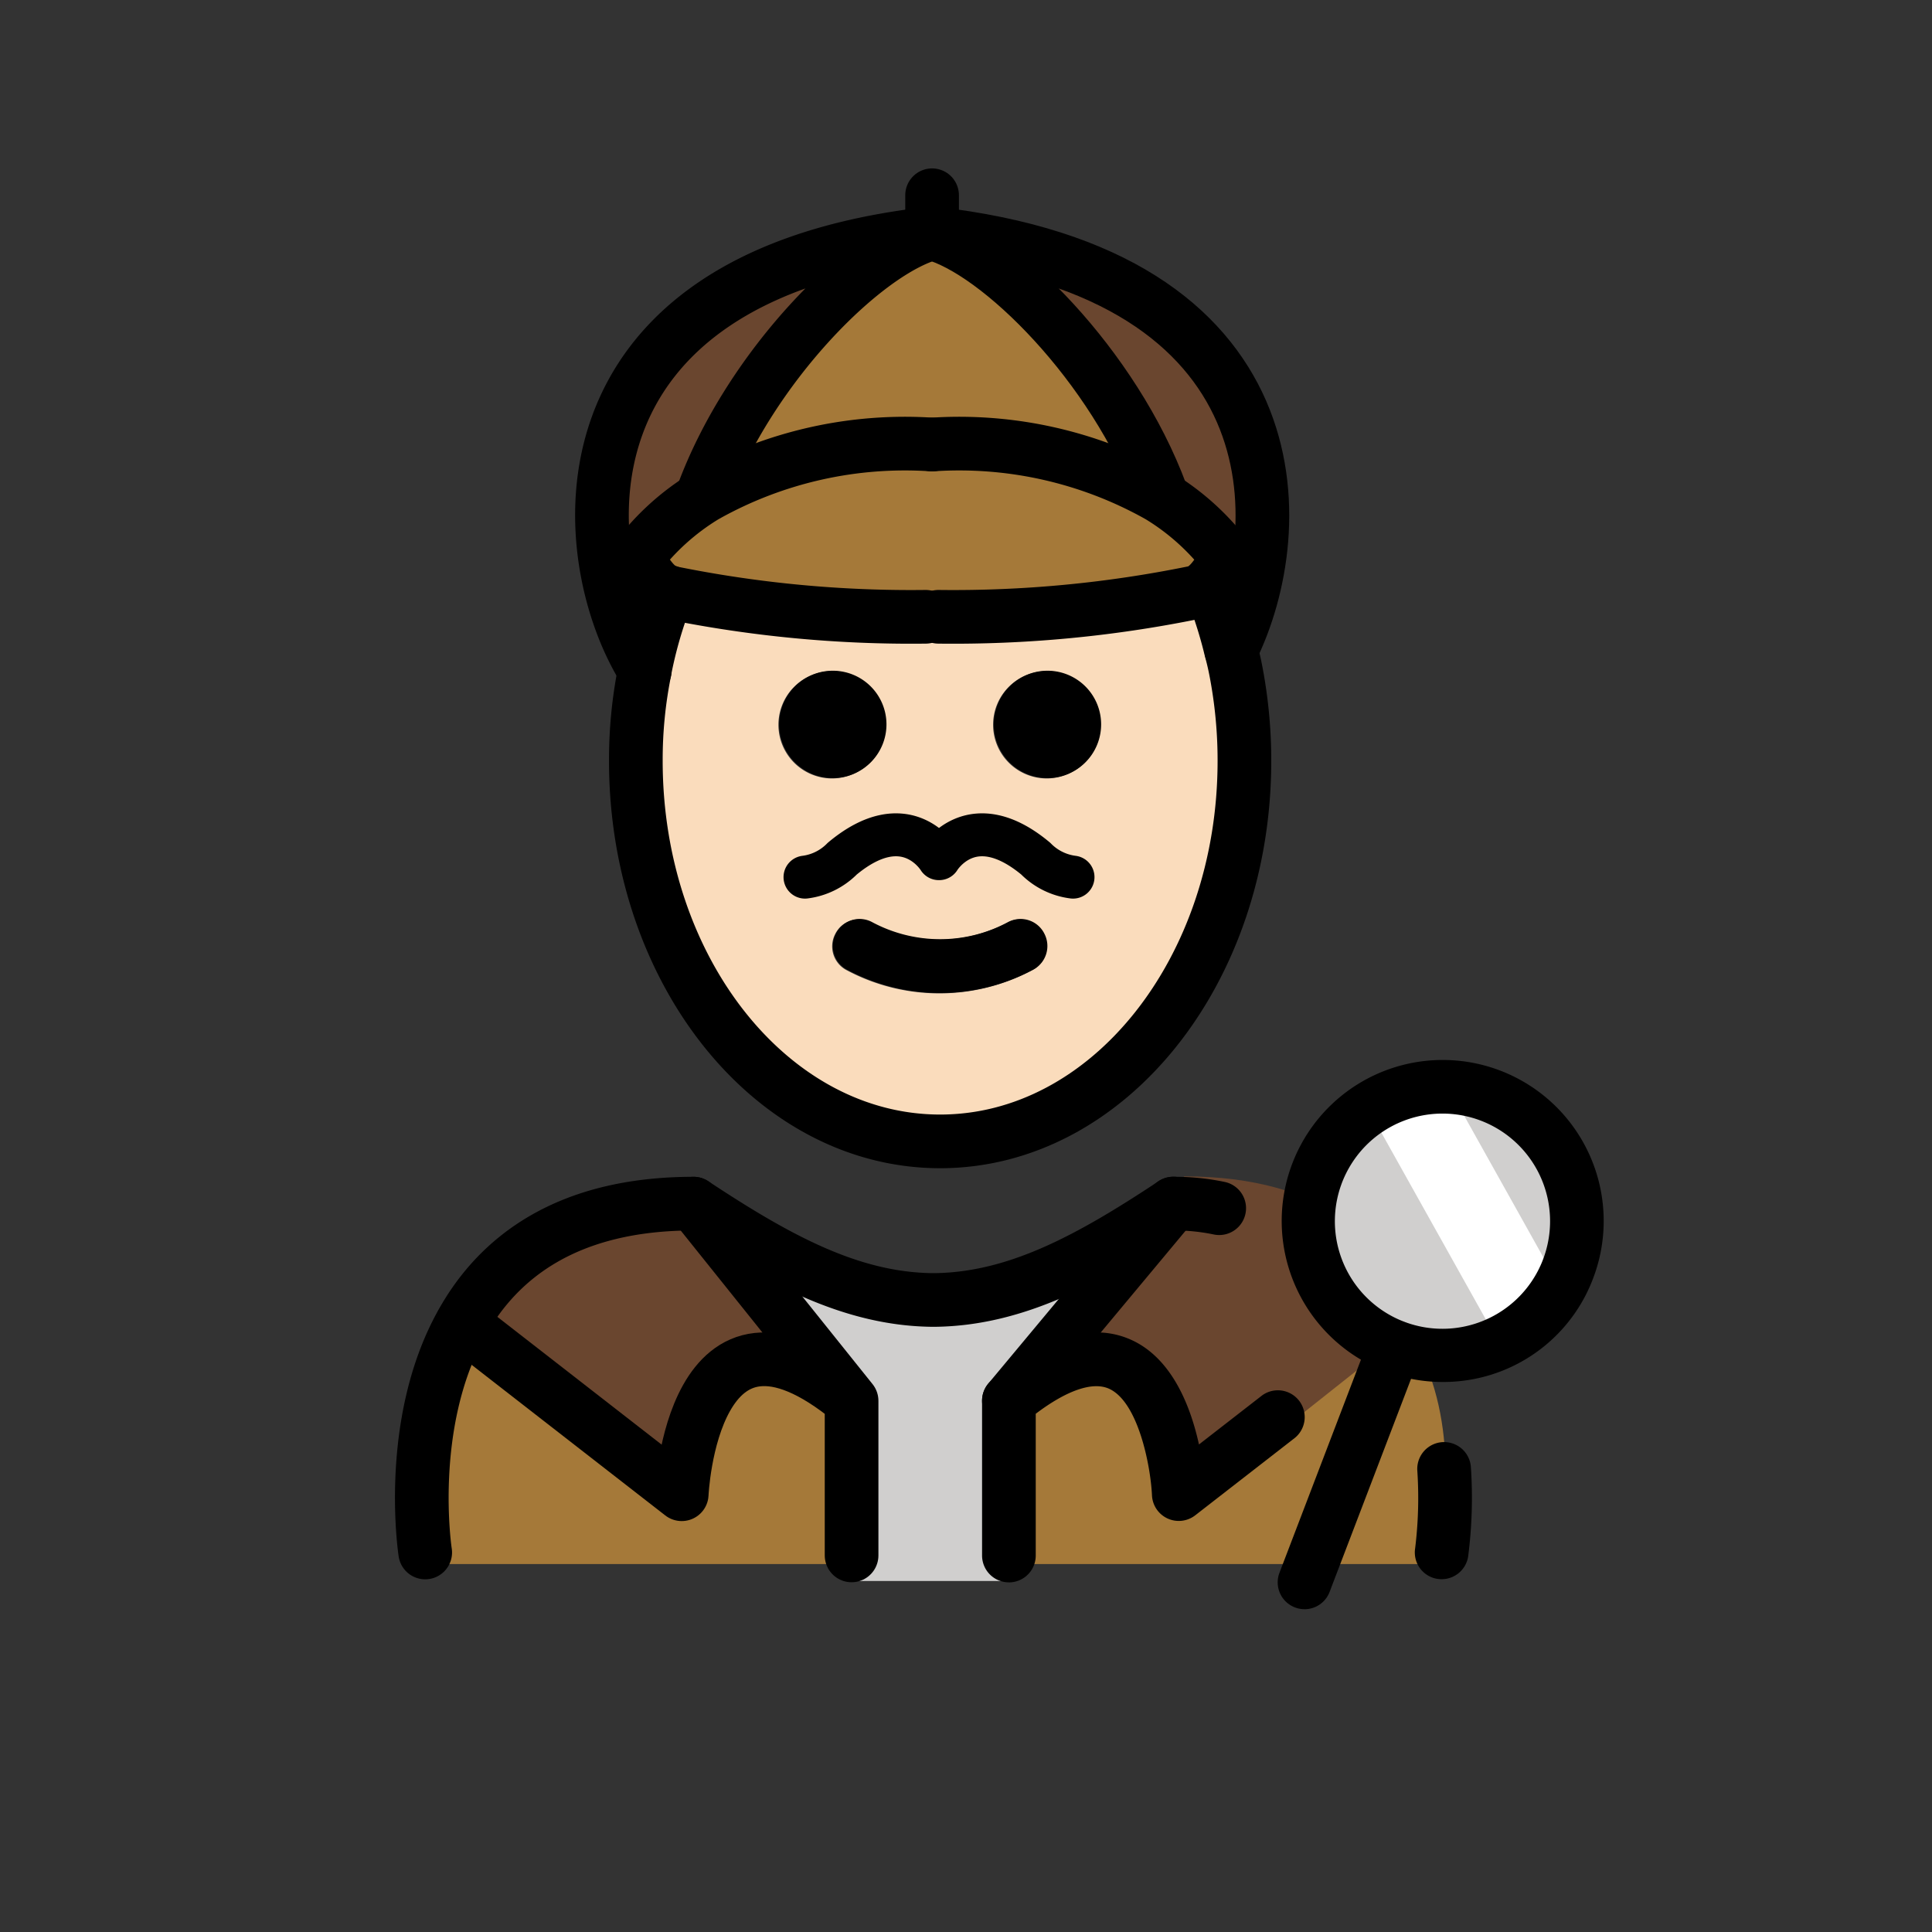
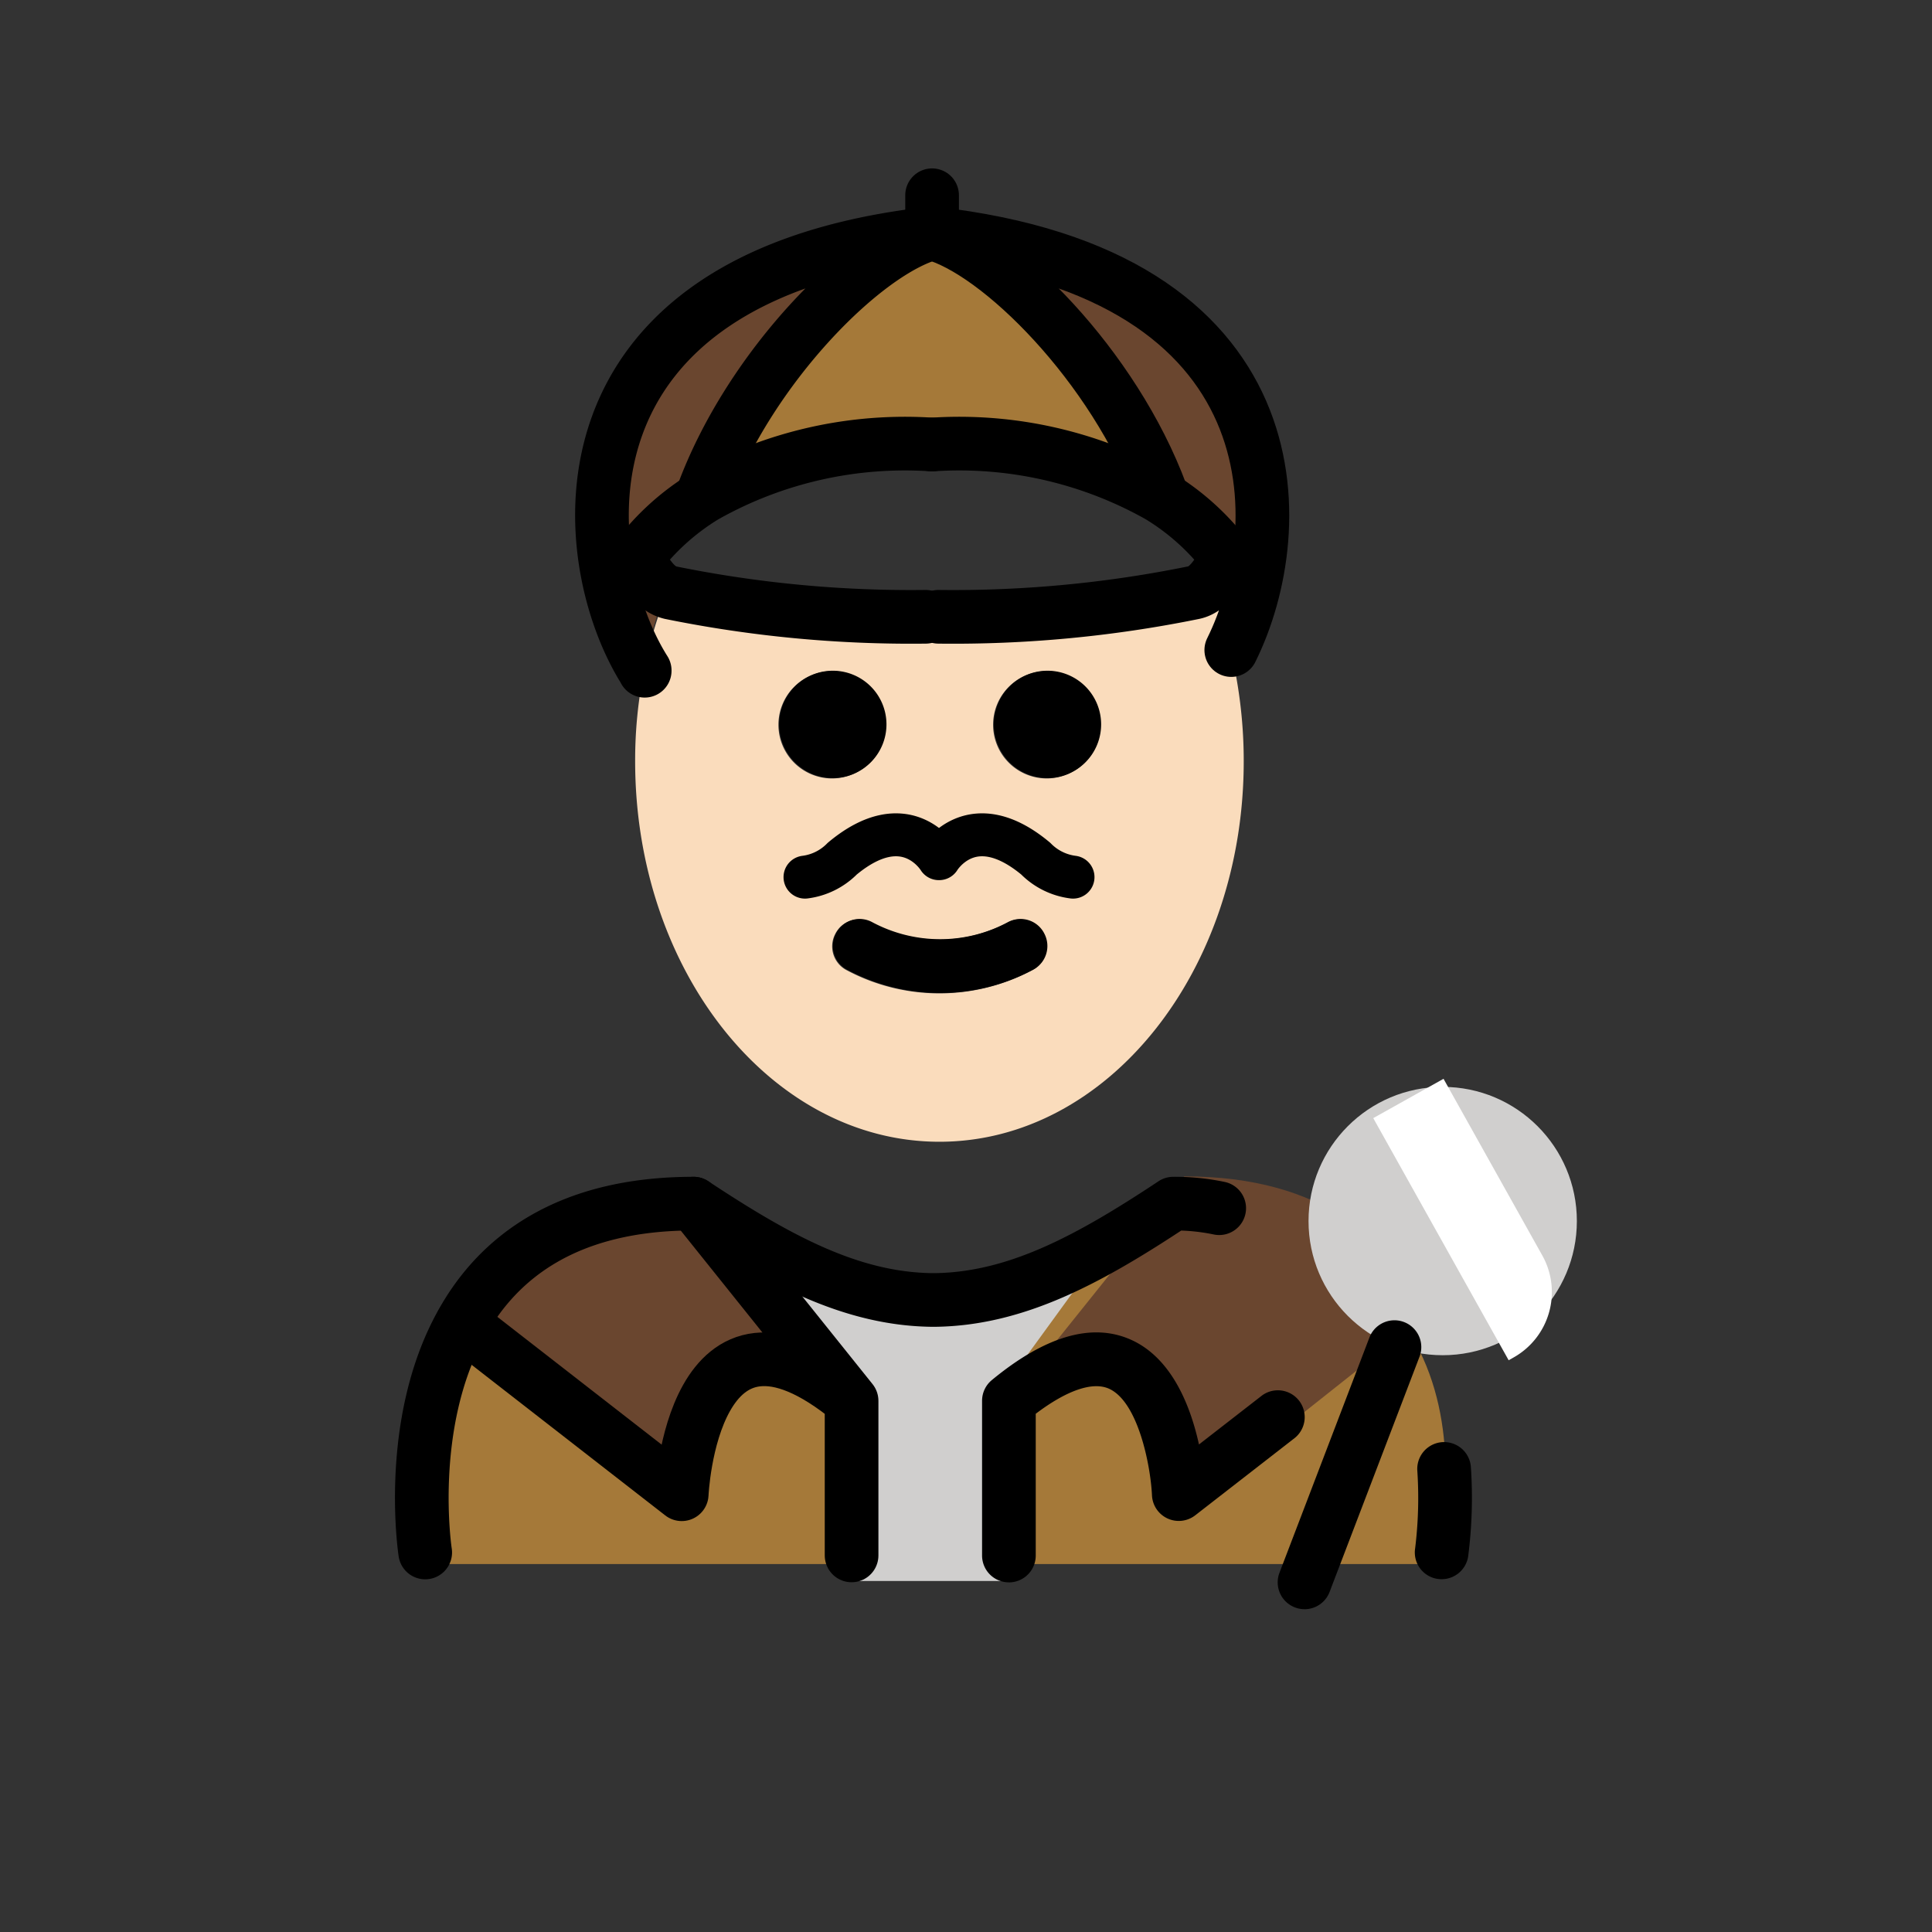
<svg xmlns="http://www.w3.org/2000/svg" width="800" height="800" viewBox="0 0 72 72">
  <rect x="0" y="0" width="72" height="72" fill="#333333" stroke="none" />
  <path fill="#a57939" d="M53.43 58.288s3.66-12.218-10.084-13c-3.065 1.85-5.692 3.127-8.643 3.122h.12c-2.952.005-5.579-1.273-8.644-3.122c-11.525 0-9.604 13-9.604 13" />
  <path fill="#d0cfce" d="M37.662 58.919h-6.053v-7.514l-3-3.435h11.513l-2.46 3.383z" />
  <path fill="#6a462f" d="m43.771 44.48l-5.89 7.35c5.97-4.93 6.33 4.28 6.33 4.28l8.93-7.08c-1.24-2.76-3.81-5.19-9-5.19c-.19.12-.37.24-.55.36Zm-17.925.06l5.89 7.35c-5.97-4.93-6.33 3.48-6.33 3.48L17.216 49h-.01c1.36-2.45 3.92-4.46 8.64-4.46" />
  <circle cx="53.765" cy="45.505" r="5" fill="#d0cfce" />
  <path fill="#fff" d="m53.796 40.204l3.682 6.585a2.794 2.794 0 0 1-1.075 3.802l-.18.101l-5.046-9.023" />
-   <path fill="#a57939" d="M24.886 22.07c-.55-.18-.84-.82-1.17-1.25a9.055 9.055 0 0 1 2.54-2.31c.02-.01.05-.03.07-.04a15.182 15.182 0 0 1 8.41-1.89a15.182 15.182 0 0 1 8.41 1.89c.02.01.05.03.07.04a9.055 9.055 0 0 1 2.54 2.31c-.35.46-.65 1.15-1.27 1.28a44.808 44.808 0 0 1-9.51.9h-.48a44.87 44.87 0 0 1-9.51-.9c-.04-.01-.07-.02-.1-.03" />
  <path fill="#a57939" d="m43.276 18.406l-.06.09c-.02-.01-.05-.03-.07-.04a15.182 15.182 0 0 0-8.41-1.89a15.182 15.182 0 0 0-8.41 1.89c-.02.01-.05.03-.07.04l-.06-.09c1.76-4.76 6.05-9.05 8.54-9.71c2.49.66 6.78 4.95 8.54 9.71" />
  <path fill="#6a462f" d="M34.736 8.47c13.63 1.52 13.4 11 11.15 15.53h-.01a16.826 16.826 0 0 0-.59-1.94l-.8-.2c.62-.13.92-.82 1.27-1.28a9.055 9.055 0 0 0-2.54-2.31l.06-.09c-1.76-4.76-6.05-9.05-8.54-9.71m0 0c-2.49.66-6.78 4.95-8.54 9.71l.06.09a9.055 9.055 0 0 0-2.54 2.31c.33.43.62 1.07 1.17 1.25a16.047 16.047 0 0 0-.86 2.93c-2.61-4.13-3.73-14.68 10.71-16.29" />
  <path fill="#fadcbc" d="M46.03 25.01a17.644 17.644 0 0 1 .32 3.36c0 7.83-5.08 14.18-11.34 14.18S23.67 36.2 23.67 28.37a16.795 16.795 0 0 1 .33-3.36V25a16.047 16.047 0 0 1 .86-2.93c.03.01.06.02.1.03a44.87 44.87 0 0 0 9.51.9h.48a44.808 44.808 0 0 0 9.51-.9l.8.2a16.826 16.826 0 0 1 .59 1.94c.07.25.13.51.18.77m-5.02 2a2 2 0 1 0-2 2a2.006 2.006 0 0 0 2-2m-2.55 9.15a.998.998 0 0 0 .44-1.34a.988.988 0 0 0-1.34-.45a5.363 5.363 0 0 1-5.1 0a.988.988 0 0 0-1.34.45a.998.998 0 0 0 .44 1.34a7.35 7.35 0 0 0 6.9 0m-5.45-9.15a2 2 0 1 0-2 2a2.006 2.006 0 0 0 2-2" />
  <path d="M53.728 58.852a.996.996 0 0 1-.99-1.15a15.384 15.384 0 0 0 .081-2.898a1 1 0 1 1 1.997-.123a17.108 17.108 0 0 1-.102 3.323a1 1 0 0 1-.986.848m-5.113 1.118a1 1 0 0 1-.933-1.357l3.364-8.798a1 1 0 0 1 1.867.714l-3.364 8.8a.998.998 0 0 1-.934.642m-9.579-34.975a2 2 0 1 1-2 2a2.006 2.006 0 0 1 2-2m-.11 9.81a.998.998 0 0 1-.44 1.34a7.35 7.35 0 0 1-6.9 0a.998.998 0 0 1-.44-1.34a.988.988 0 0 1 1.34-.45a5.363 5.363 0 0 0 5.1 0a.988.988 0 0 1 1.34.45m-7.89-9.81a2 2 0 1 1-2 2a2.006 2.006 0 0 1 2-2" />
-   <path fill="none" stroke="#000" stroke-linecap="round" stroke-linejoin="round" stroke-width="2" d="M24.026 24.986a16.047 16.047 0 0 1 .86-2.93v-.01m20.4.24a16.826 16.826 0 0 1 .59 1.94c.07.25.13.51.18.77a17.644 17.644 0 0 1 .32 3.36c0 7.83-5.08 14.18-11.34 14.18s-11.34-6.35-11.34-14.18a16.795 16.795 0 0 1 .33-3.36" />
  <path fill="none" stroke="#000" stroke-linecap="round" stroke-linejoin="round" stroke-width="2" d="M34.736 16.566a15.182 15.182 0 0 0-8.41 1.89c-.02.01-.05.03-.07.04a9.055 9.055 0 0 0-2.54 2.31c.33.43.62 1.07 1.17 1.25c.03.01.06.02.1.03a44.87 44.87 0 0 0 9.51.9" />
  <path fill="none" stroke="#000" stroke-linecap="round" stroke-linejoin="round" stroke-width="2" d="M26.196 18.406c1.76-4.76 6.05-9.05 8.54-9.71c-14.44 1.61-13.32 12.16-10.71 16.29v.01m10.71-8.43a15.182 15.182 0 0 1 8.41 1.89c.02.01.05.03.07.04a9.055 9.055 0 0 1 2.54 2.31c-.35.46-.65 1.15-1.27 1.28a44.808 44.808 0 0 1-9.51.9" />
  <path fill="none" stroke="#000" stroke-linecap="round" stroke-linejoin="round" stroke-width="2" d="M43.276 18.406c-1.76-4.76-6.05-9.05-8.54-9.71c13.63 1.52 13.4 11 11.15 15.53m-11.15-15.53v-1.42" />
  <path d="M37.599 58.97a1 1 0 0 1-1-1v-5.767a1 1 0 0 1 .363-.771c1.991-1.643 3.732-2.15 5.177-1.508c1.542.685 2.233 2.497 2.543 3.907l2.353-1.828a1 1 0 0 1 1.227 1.578l-3.719 2.89a1 1 0 0 1-1.612-.743c-.05-1.088-.51-3.49-1.606-3.977c-.611-.269-1.568.06-2.726.936v5.284a1 1 0 0 1-1 1" />
  <path fill="none" stroke="#000" stroke-linecap="round" stroke-linejoin="round" stroke-width="2" d="M45.436 45.026a8.117 8.117 0 0 0-1.71-.17c-3.15 2.09-5.86 3.55-8.88 3.59h-.12c-3.02-.04-5.72-1.5-8.88-3.59c-4.72 0-7.28 2.01-8.64 4.46c-2.1 3.76-1.36 8.54-1.36 8.54" />
  <path fill="none" stroke="#000" stroke-linecap="round" stroke-linejoin="round" stroke-width="2" d="M31.736 57.966v-5.76c-5.97-4.93-6.33 3.48-6.33 3.48l-8.19-6.37m14.52 2.89l-5.89-7.35" />
-   <path d="M37.598 53.203a1 1 0 0 1-.768-1.64l6.127-7.351a1 1 0 0 1 1.537 1.281l-6.127 7.35a.999.999 0 0 1-.77.36m16.162-1.701a6 6 0 1 1 5.61-3.856a5.958 5.958 0 0 1-5.61 3.856m.004-10.002a4.01 4.01 0 1 0 1.43.266a4.002 4.002 0 0 0-1.43-.266" />
  <path fill="none" stroke="#000" stroke-linecap="round" stroke-linejoin="round" stroke-width="1.6" d="M35 32s1.2-2 3.6 0a2.361 2.361 0 0 0 1.388.688m-5-.688s-1.2-2-3.6 0a2.361 2.361 0 0 1-1.388.688" />
</svg>